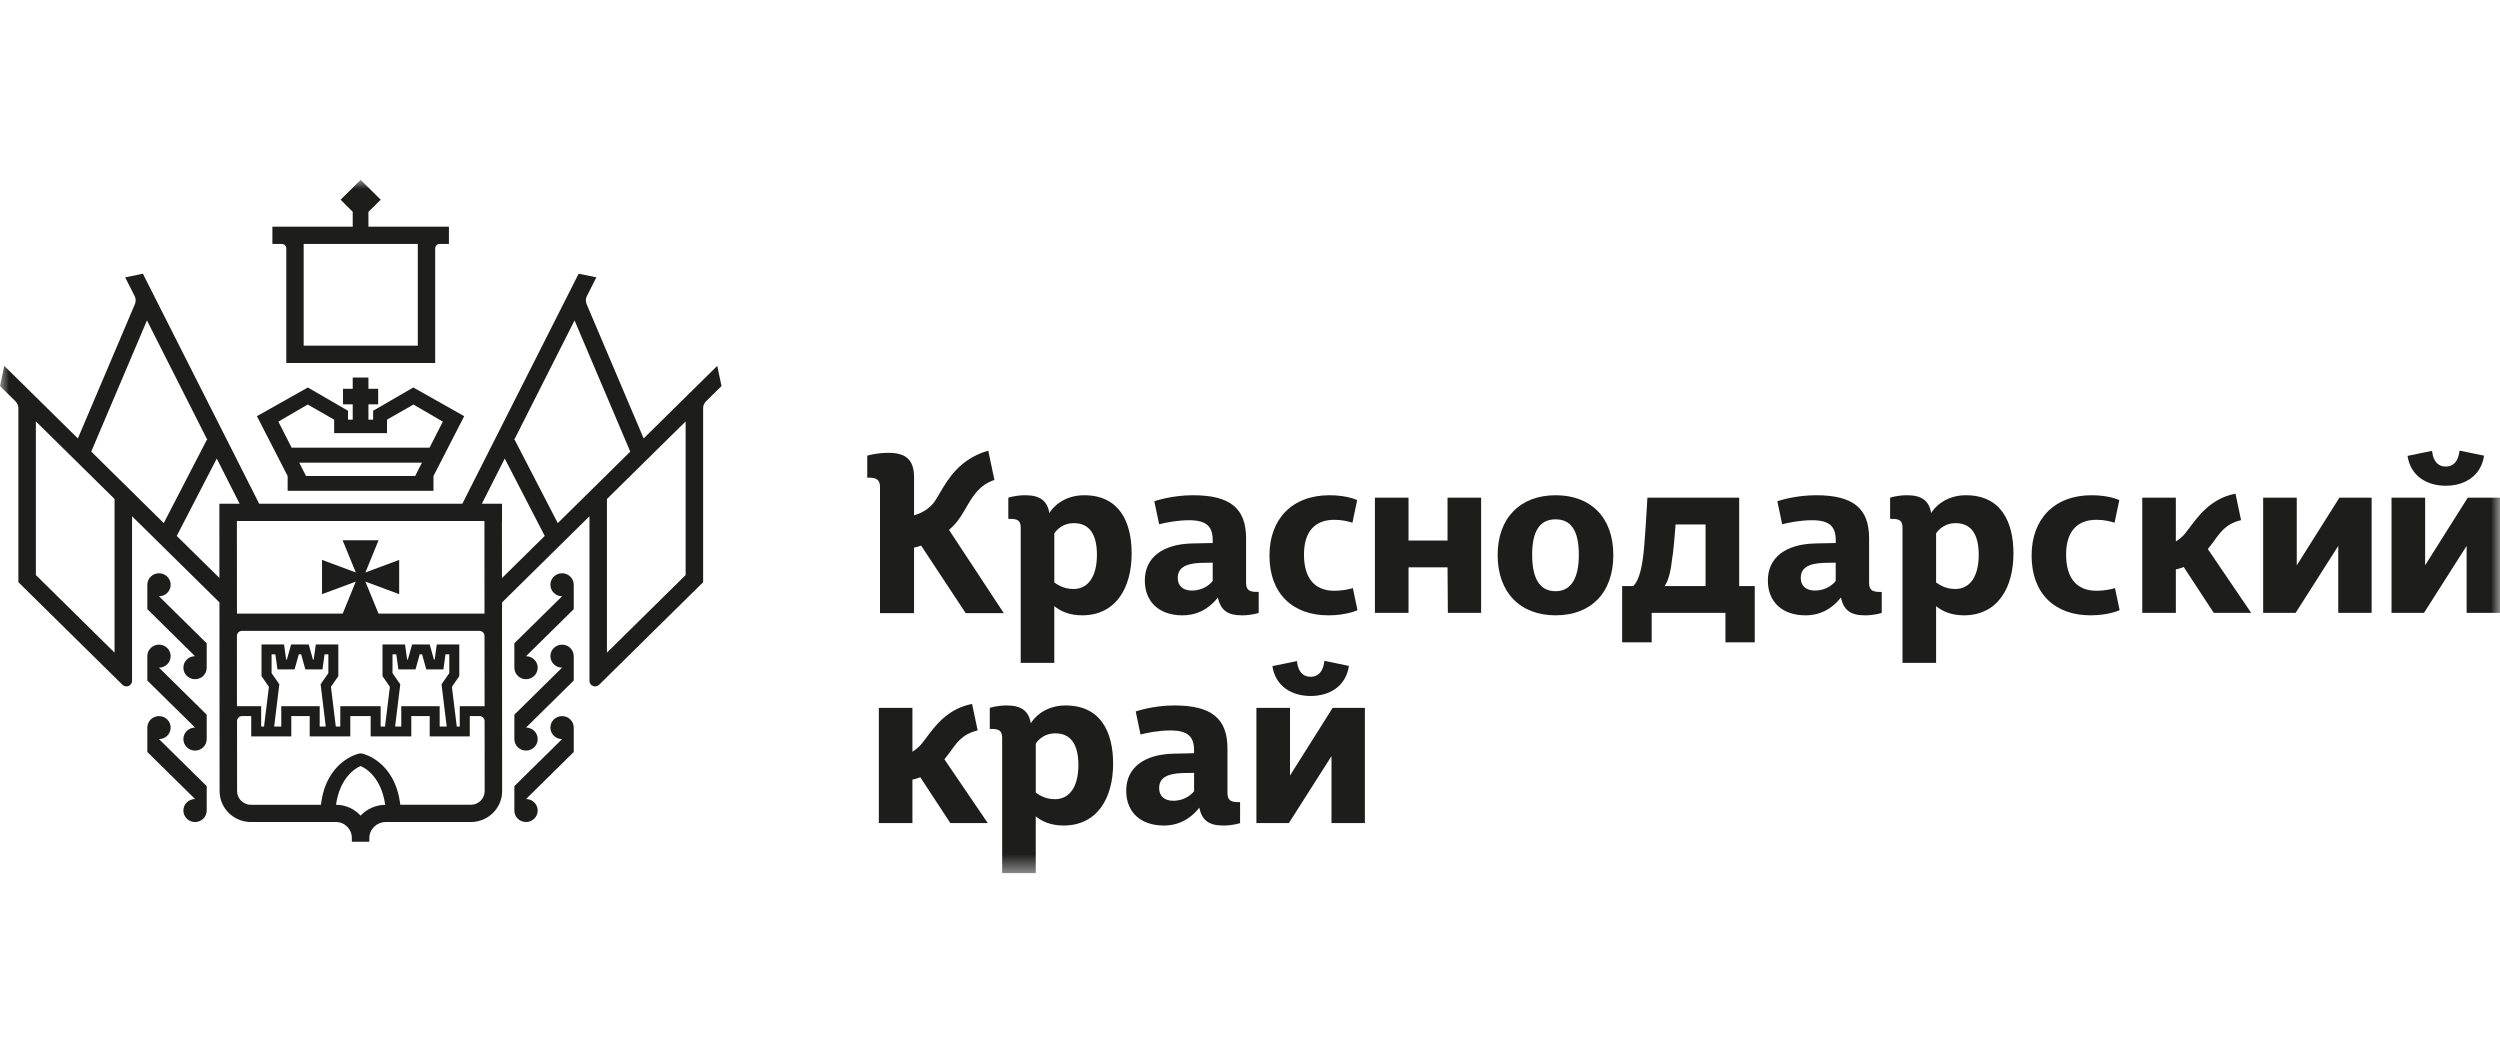
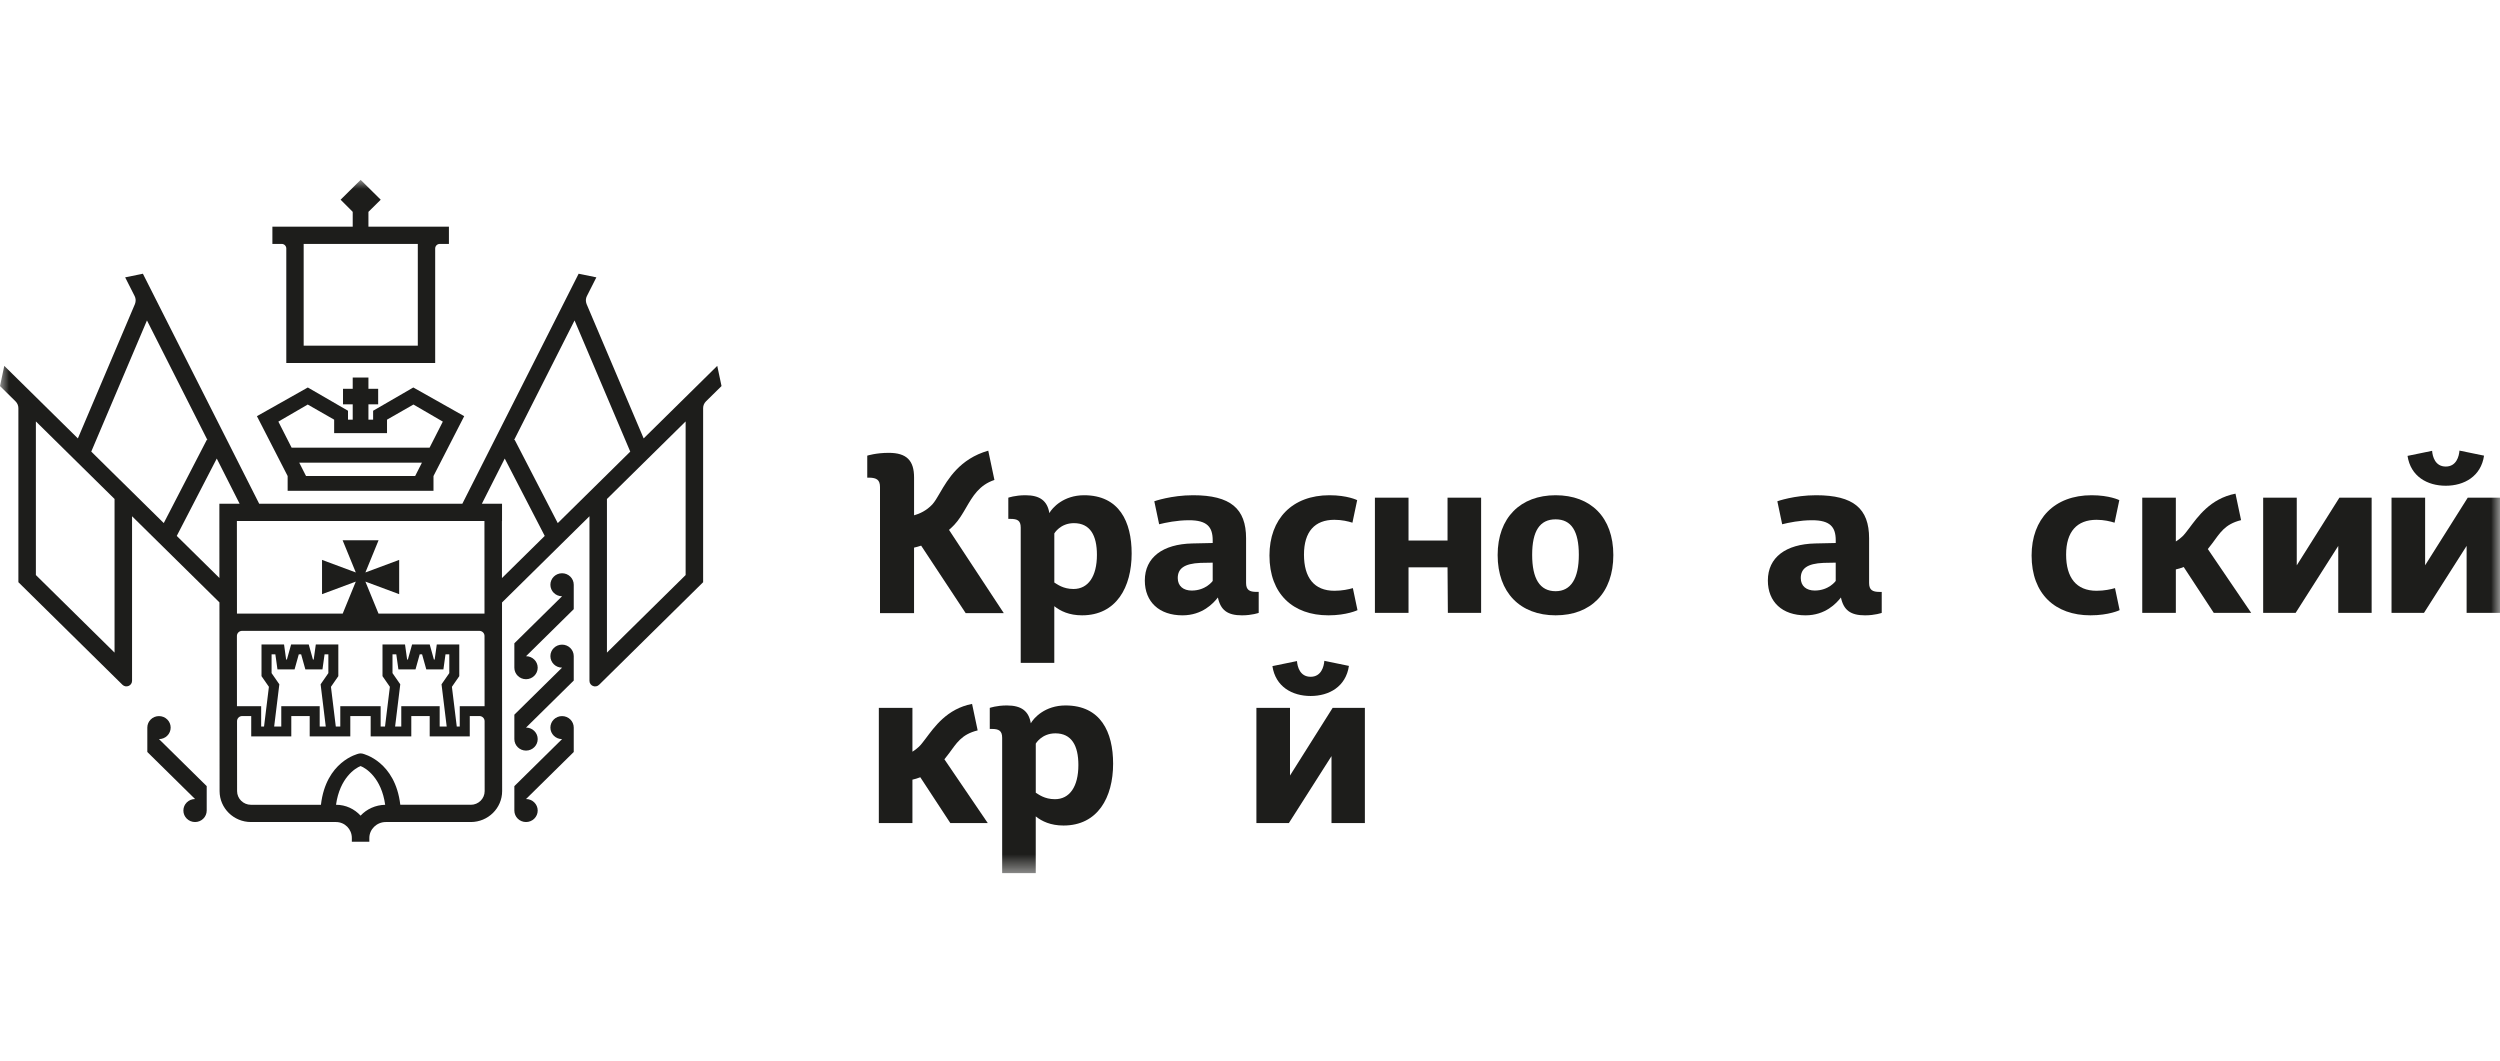
<svg xmlns="http://www.w3.org/2000/svg" width="139" height="59" viewBox="0 0 139 59" fill="none">
  <g clip-path="url(#clip0_15704_23523)">
    <mask id="mask0_15704_23523" style="mask-type:luminance" maskUnits="userSpaceOnUse" x="0" y="10" width="139" height="39">
      <path d="M139 10H0V48.546H139V10Z" fill="white" />
    </mask>
    <g mask="url(#mask0_15704_23523)">
      <path d="M31.251 39.815C30.892 39.815 30.602 40.101 30.602 40.454C30.602 40.807 30.892 41.094 31.251 41.094L28.598 43.709V45.066C28.598 45.419 28.888 45.705 29.247 45.705C29.605 45.705 29.896 45.419 29.896 45.066C29.896 44.713 29.605 44.426 29.247 44.426L31.9 41.811V40.454C31.9 40.101 31.609 39.815 31.251 39.815Z" fill="#1D1D1B" />
      <path d="M31.251 35.842C30.892 35.842 30.602 36.128 30.602 36.481C30.602 36.834 30.892 37.121 31.251 37.121L28.598 39.736V41.093C28.598 41.446 28.888 41.733 29.247 41.733C29.605 41.733 29.896 41.446 29.896 41.093C29.896 40.74 29.605 40.453 29.247 40.453L31.9 37.838V36.481C31.9 36.128 31.609 35.842 31.251 35.842Z" fill="#1D1D1B" />
      <path d="M31.251 31.873C30.892 31.873 30.602 32.16 30.602 32.513C30.602 32.866 30.892 33.152 31.251 33.152L28.598 35.767V37.124C28.598 37.477 28.888 37.764 29.247 37.764C29.605 37.764 29.896 37.477 29.896 37.124C29.896 36.771 29.605 36.485 29.247 36.485L31.9 33.869V32.513C31.9 32.16 31.609 31.873 31.251 31.873Z" fill="#1D1D1B" />
      <path d="M9.489 40.454C9.489 40.101 9.199 39.815 8.84 39.815C8.482 39.815 8.191 40.101 8.191 40.454V41.811L10.845 44.426C10.486 44.426 10.196 44.713 10.196 45.066C10.196 45.419 10.486 45.705 10.845 45.705C11.203 45.705 11.493 45.419 11.493 45.066V43.709L8.84 41.094C9.199 41.094 9.489 40.807 9.489 40.454Z" fill="#1D1D1B" />
-       <path d="M9.489 36.481C9.489 36.128 9.199 35.842 8.84 35.842C8.482 35.842 8.191 36.128 8.191 36.481V37.838L10.845 40.453C10.486 40.453 10.196 40.74 10.196 41.093C10.196 41.446 10.486 41.733 10.845 41.733C11.203 41.733 11.493 41.446 11.493 41.093V39.736L8.84 37.121C9.199 37.121 9.489 36.834 9.489 36.481Z" fill="#1D1D1B" />
-       <path d="M9.489 32.513C9.489 32.16 9.199 31.873 8.84 31.873C8.482 31.873 8.191 32.16 8.191 32.513V33.869L10.845 36.485C10.486 36.485 10.196 36.771 10.196 37.124C10.196 37.477 10.486 37.764 10.845 37.764C11.203 37.764 11.493 37.477 11.493 37.124V35.767L8.84 33.152C9.199 33.152 9.489 32.866 9.489 32.513Z" fill="#1D1D1B" />
      <path d="M39.879 20.342L35.787 24.376L32.615 16.907C32.603 16.878 32.595 16.848 32.589 16.819C32.561 16.7 32.575 16.575 32.63 16.464L33.158 15.421L32.172 15.219L31.14 17.262L25.707 28.006H14.41L8.977 17.262L7.945 15.219L6.959 15.421L7.487 16.464C7.543 16.575 7.556 16.7 7.528 16.819C7.522 16.849 7.514 16.878 7.502 16.907L4.33 24.376L0.237 20.342L0 21.465L0.864 22.316C0.965 22.416 1.022 22.551 1.022 22.692V32.37L6.807 38.072C7.004 38.267 7.342 38.129 7.342 37.854V28.703L12.201 33.493L12.202 34.597V35.077L12.209 43.986C12.209 44.934 12.992 45.705 13.953 45.705H18.68C19.175 45.705 19.562 46.103 19.562 46.591V46.802H20.535V46.591C20.535 46.103 20.953 45.705 21.448 45.705H26.175C27.137 45.705 27.919 44.934 27.919 43.986L27.912 34.601V34.118V33.498L32.774 28.704V37.855C32.774 38.131 33.113 38.269 33.31 38.074L39.094 32.371V22.692C39.094 22.551 39.151 22.416 39.252 22.316L40.117 21.465L39.879 20.342ZM21.045 34.117L20.316 32.337L22.194 33.036V31.13L20.316 31.829L21.049 30.038H19.049L19.783 31.829L17.905 31.13V33.036L19.783 32.337L19.054 34.117H13.175L13.171 28.966H26.935L26.938 34.117H21.045ZM6.369 36.285L1.995 31.973V23.431L6.369 27.743V36.285ZM6.667 26.681L5.074 25.109L8.171 17.816L11.536 24.471L11.499 24.453L9.105 29.083L6.668 26.68L6.667 26.681ZM9.828 29.797L12.052 25.495L13.322 28.006H12.197V28.485V28.966L12.199 32.135L9.827 29.797L9.828 29.797ZM13.462 35.076H26.653C26.811 35.076 26.939 35.203 26.939 35.36L26.943 39.263H25.562V40.394H25.396L25.126 38.187L25.536 37.594V35.832H24.285L24.168 36.67H24.125L23.892 35.832H22.912L22.678 36.67H22.636L22.519 35.832H21.267V37.594L21.677 38.187L21.407 40.394H21.164V39.263H18.92V40.394H18.67L18.401 38.187L18.811 37.594V35.832H17.559L17.442 36.67H17.399L17.166 35.832H16.186L15.952 36.67H15.909L15.793 35.832H14.54V37.594L14.951 38.187L14.681 40.394H14.521V39.263H13.175L13.172 35.36C13.172 35.203 13.3 35.076 13.459 35.076H13.462ZM24.835 40.394H24.446V39.263H22.311V40.394H21.968L22.255 38.048L21.823 37.425V36.381H22.034L22.151 37.219H23.102L23.336 36.381H23.468L23.702 37.219H24.653L24.77 36.381H24.981V37.425L24.549 38.048L24.836 40.394H24.835ZM18.111 40.394H17.775V39.263H15.639V40.394H15.244L15.531 38.048L15.1 37.425V36.381H15.31L15.427 37.219H16.378L16.612 36.381H16.744L16.978 37.219H17.929L18.046 36.381H18.257V37.425L17.826 38.048L18.112 40.394H18.111ZM20.049 45.35C19.707 44.98 19.23 44.746 18.683 44.745C18.891 43.247 19.761 42.7 20.049 42.593C20.342 42.702 21.209 43.251 21.416 44.747C20.881 44.756 20.384 44.986 20.049 45.35ZM26.175 44.745H22.256C21.974 42.341 20.223 41.917 20.142 41.899C20.082 41.886 20.019 41.886 19.959 41.899C19.878 41.917 18.125 42.336 17.844 44.746H13.953C13.528 44.746 13.182 44.405 13.182 43.986L13.179 40.096C13.179 39.94 13.308 39.812 13.467 39.812H13.968V40.943H16.196V39.812H17.219V40.943H19.477V39.812H20.609V40.943H22.868V39.812H23.891V40.943H26.119V39.812H26.656C26.815 39.812 26.943 39.939 26.944 40.096L26.947 43.987C26.947 44.405 26.602 44.746 26.177 44.746L26.175 44.745ZM27.909 32.141L27.907 28.966H27.913V28.006H27.906H26.793L28.063 25.495L30.287 29.797L27.909 32.141ZM31.011 29.084L28.617 24.454L28.58 24.473L31.945 17.817L35.042 25.11L33.449 26.682L31.011 29.085L31.011 29.084ZM38.121 31.973L33.746 36.285V27.744L38.121 23.432V31.973Z" fill="#1D1D1B" />
      <path d="M15.918 13.816V20.181H24.196V13.816C24.196 13.676 24.31 13.562 24.451 13.562H24.96V12.601H20.485V11.779L21.168 11.104L20.052 10L18.937 11.104L19.611 11.779V12.601H15.145V13.561H15.662C15.803 13.561 15.918 13.675 15.918 13.815L15.918 13.816ZM16.884 13.562H23.23V19.22H16.884V13.562Z" fill="#1D1D1B" />
      <path d="M15.994 27.288H24.102V26.467L25.81 23.139L22.98 21.544L20.745 22.838V23.333H20.485V22.481H21.026V21.616H20.485V20.992H19.611V21.616H19.071V22.481H19.611V23.333H19.349V22.838L17.115 21.544L14.285 23.139L15.993 26.467V27.288H15.994ZM23.082 26.467H17.015L16.638 25.725H23.459L23.082 26.467ZM15.476 23.442L17.11 22.492L18.579 23.333V24.084H21.518V23.333L22.987 22.492L24.621 23.442L23.885 24.889H16.213L15.477 23.442H15.476Z" fill="#1D1D1B" />
      <path d="M72.872 37.629C72.279 37.629 72.136 37.077 72.112 36.755L70.746 37.036C70.917 38.178 71.842 38.697 72.872 38.697C73.903 38.697 74.832 38.174 75 37.024L73.633 36.742C73.61 37.062 73.461 37.629 72.872 37.629Z" fill="#1D1D1B" />
      <path d="M71.724 43.12V39.359H69.856V45.763H71.661L74.031 42.04V45.763H75.887V39.359H74.094L71.724 43.12Z" fill="#1D1D1B" />
      <path d="M59.244 39.223C58.103 39.223 57.477 39.917 57.313 40.215C57.2 39.533 56.786 39.223 55.984 39.223C55.407 39.223 55.031 39.359 55.031 39.359V40.529H55.143C55.532 40.529 55.72 40.625 55.72 41.022V48.546H57.588V45.391C57.927 45.664 58.416 45.899 59.131 45.899C61.036 45.899 61.889 44.336 61.889 42.462C61.889 40.7 61.199 39.223 59.243 39.223H59.244ZM58.655 44.435C58.065 44.435 57.739 44.162 57.589 44.075V41.345C57.589 41.345 57.915 40.774 58.679 40.774C59.582 40.774 59.958 41.457 59.958 42.536C59.958 43.74 59.469 44.435 58.655 44.435Z" fill="#1D1D1B" />
      <path d="M52.758 41.896C53.176 41.342 53.438 40.835 54.358 40.61L54.047 39.137C52.641 39.41 51.941 40.438 51.468 41.063C51.331 41.244 51.201 41.416 51.096 41.515C50.971 41.632 50.848 41.724 50.731 41.795V39.359H48.863V45.763H50.731V43.349C50.862 43.32 51.01 43.277 51.169 43.215L52.838 45.763H54.92L52.509 42.217C52.593 42.114 52.675 42.007 52.758 41.896Z" fill="#1D1D1B" />
-       <path d="M68.247 44.1V41.618C68.247 39.968 67.382 39.223 65.301 39.223C64.089 39.223 63.152 39.555 63.145 39.558L63.413 40.837C63.763 40.748 64.407 40.613 65.075 40.613C66.078 40.613 66.391 40.985 66.391 41.73V41.879L65.251 41.904C63.621 41.941 62.617 42.673 62.617 43.964C62.617 45.156 63.419 45.9 64.711 45.9C65.814 45.9 66.429 45.23 66.68 44.908C66.83 45.615 67.219 45.9 68.021 45.9C68.573 45.9 68.949 45.764 68.949 45.764V44.597H68.823C68.447 44.597 68.247 44.498 68.247 44.101L68.247 44.1ZM66.391 43.988C66.391 43.988 66.015 44.522 65.225 44.522C64.761 44.522 64.448 44.274 64.448 43.827C64.448 43.306 64.799 43.021 65.714 42.983L66.391 42.971V43.988Z" fill="#1D1D1B" />
      <path d="M135.985 27.007C137.008 27.007 137.945 26.485 138.113 25.334L136.746 25.053C136.723 25.373 136.575 25.94 135.985 25.94C135.396 25.94 135.249 25.388 135.225 25.066L133.859 25.347C134.03 26.489 134.955 27.007 135.985 27.007Z" fill="#1D1D1B" />
      <path d="M137.207 27.67L134.837 31.43V27.67H132.969V34.074H134.775L137.144 30.351V34.074H139V27.67H137.207Z" fill="#1D1D1B" />
      <path d="M60.275 27.535C59.135 27.535 58.508 28.23 58.344 28.528C58.232 27.845 57.818 27.535 57.015 27.535C56.438 27.535 56.062 27.672 56.062 27.672V28.85H56.175C56.564 28.85 56.752 28.937 56.752 29.334V36.855H58.619V33.703C58.958 33.976 59.447 34.212 60.162 34.212C62.068 34.212 62.92 32.648 62.92 30.774C62.92 29.012 62.231 27.535 60.275 27.535ZM59.686 32.748C59.097 32.748 58.771 32.475 58.62 32.388V29.658C58.62 29.658 58.946 29.087 59.71 29.087C60.613 29.087 60.989 29.769 60.989 30.849C60.989 32.053 60.501 32.748 59.686 32.748Z" fill="#1D1D1B" />
      <path d="M80.483 30.055H78.314V27.672H76.445V34.076H78.314L78.314 31.544H80.483L80.501 34.076H82.35V27.672H80.483V30.055Z" fill="#1D1D1B" />
      <path d="M86.492 27.535C84.548 27.535 83.269 28.776 83.269 30.861C83.269 32.946 84.523 34.212 86.492 34.212C88.46 34.212 89.701 32.958 89.701 30.861C89.701 28.764 88.448 27.535 86.492 27.535ZM86.492 32.871C85.614 32.871 85.188 32.177 85.188 30.848C85.188 29.52 85.614 28.875 86.492 28.875C87.369 28.875 87.783 29.533 87.783 30.848C87.783 32.164 87.344 32.871 86.492 32.871Z" fill="#1D1D1B" />
-       <path d="M96.699 27.672H91.596C91.596 27.672 91.458 30.278 91.345 31.047C91.207 32.04 90.994 32.4 90.806 32.586H90.191V35.714H91.834V34.076H95.934V35.714H97.564V32.586H96.699V27.672ZM94.831 32.586H92.549C92.712 32.375 92.874 31.929 92.962 31.134C93.037 30.712 93.126 29.694 93.163 29.161H94.83V32.586L94.831 32.586Z" fill="#1D1D1B" />
-       <path d="M109.302 27.535C108.162 27.535 107.535 28.23 107.372 28.528C107.259 27.845 106.845 27.535 106.042 27.535C105.465 27.535 105.09 27.672 105.09 27.672V28.85H105.202C105.591 28.85 105.779 28.937 105.779 29.334V36.855H107.647V33.703C107.985 33.976 108.474 34.212 109.189 34.212C111.095 34.212 111.948 32.648 111.948 30.774C111.948 29.012 111.258 27.535 109.302 27.535H109.302ZM108.713 32.748C108.124 32.748 107.798 32.475 107.647 32.388V29.658C107.647 29.658 107.973 29.087 108.738 29.087C109.641 29.087 110.017 29.769 110.017 30.849C110.017 32.053 109.528 32.748 108.713 32.748Z" fill="#1D1D1B" />
      <path d="M127.7 31.433V27.672H125.832V34.076H127.637L130.007 30.353V34.076H131.863V27.672H130.07L127.7 31.433Z" fill="#1D1D1B" />
      <path d="M123.004 30.207C123.422 29.653 123.684 29.145 124.604 28.92L124.293 27.447C122.887 27.72 122.187 28.748 121.714 29.373C121.577 29.555 121.447 29.727 121.342 29.825C121.217 29.943 121.094 30.035 120.977 30.106V27.67H119.109V34.074H120.977V31.66C121.109 31.631 121.256 31.588 121.415 31.526L123.084 34.074H125.165L122.755 30.527C122.838 30.424 122.92 30.317 123.004 30.207H123.004Z" fill="#1D1D1B" />
      <path d="M69.984 32.909H69.858C69.482 32.909 69.282 32.81 69.282 32.413V29.93C69.282 28.28 68.417 27.535 66.335 27.535C65.124 27.535 64.186 27.867 64.179 27.87L64.448 29.149C64.798 29.061 65.442 28.925 66.11 28.925C67.113 28.925 67.426 29.297 67.426 30.042V30.191L66.286 30.216C64.656 30.253 63.652 30.986 63.652 32.277C63.652 33.468 64.455 34.213 65.746 34.213C66.85 34.213 67.464 33.543 67.715 33.22C67.865 33.928 68.254 34.213 69.056 34.213C69.608 34.213 69.984 34.077 69.984 34.077V32.91V32.909ZM67.426 32.301C67.426 32.301 67.05 32.835 66.26 32.835C65.796 32.835 65.483 32.587 65.483 32.14C65.483 31.619 65.834 31.334 66.749 31.296L67.426 31.284V32.301Z" fill="#1D1D1B" />
      <path d="M103.922 32.413V29.93C103.922 28.28 103.057 27.535 100.976 27.535C99.764 27.535 98.827 27.867 98.82 27.87L99.089 29.149C99.439 29.061 100.082 28.925 100.75 28.925C101.753 28.925 102.067 29.297 102.067 30.042V30.191L100.926 30.216C99.296 30.253 98.293 30.986 98.293 32.277C98.293 33.468 99.095 34.213 100.387 34.213C101.49 34.213 102.104 33.543 102.356 33.22C102.506 33.928 102.895 34.213 103.696 34.213C104.248 34.213 104.624 34.077 104.624 34.077V32.91H104.499C104.123 32.91 103.922 32.81 103.922 32.413ZM102.066 32.301C102.066 32.301 101.69 32.834 100.9 32.834C100.436 32.834 100.123 32.586 100.123 32.14C100.123 31.619 100.474 31.333 101.39 31.296L102.066 31.283V32.301Z" fill="#1D1D1B" />
      <path d="M73.854 34.213C74.883 34.213 75.477 33.925 75.477 33.925L75.472 33.905L75.219 32.699C74.991 32.766 74.627 32.847 74.193 32.847C73.065 32.847 72.501 32.115 72.501 30.837C72.501 29.559 73.103 28.901 74.193 28.901C74.608 28.901 74.966 28.988 75.195 29.062L75.459 27.808C75.452 27.804 74.914 27.535 73.917 27.535C71.849 27.535 70.582 28.851 70.582 30.886C70.582 33.033 71.899 34.212 73.854 34.212V34.213Z" fill="#1D1D1B" />
      <path d="M116.568 32.847C115.44 32.847 114.876 32.115 114.876 30.837C114.876 29.559 115.478 28.901 116.568 28.901C116.983 28.901 117.341 28.988 117.57 29.062L117.834 27.808C117.827 27.804 117.289 27.535 116.292 27.535C114.224 27.535 112.957 28.851 112.957 30.886C112.957 33.033 114.274 34.212 116.229 34.212C117.258 34.212 117.847 33.926 117.847 33.926V33.904L117.594 32.699C117.366 32.766 117.002 32.847 116.568 32.847Z" fill="#1D1D1B" />
      <path d="M48.928 34.091H50.821V30.448C50.933 30.423 51.067 30.387 51.216 30.338L53.693 34.092H55.812L52.765 29.462H52.764C52.868 29.371 52.971 29.275 53.07 29.168C53.328 28.891 53.523 28.555 53.712 28.231C54.088 27.584 54.444 26.97 55.29 26.685L54.947 25.057C53.365 25.508 52.701 26.646 52.26 27.404C52.11 27.662 51.969 27.904 51.838 28.045C51.511 28.395 51.126 28.567 50.822 28.651V26.547C50.822 25.61 50.414 25.178 49.414 25.178C48.705 25.178 48.219 25.334 48.219 25.334V26.557H48.35C48.731 26.57 48.928 26.674 48.928 27.077V34.092V34.091Z" fill="#1D1D1B" />
    </g>
  </g>
  <defs>
    <clipPath id="clip0_15704_23523">
      <rect width="139" height="59" fill="white" />
    </clipPath>
  </defs>
</svg>